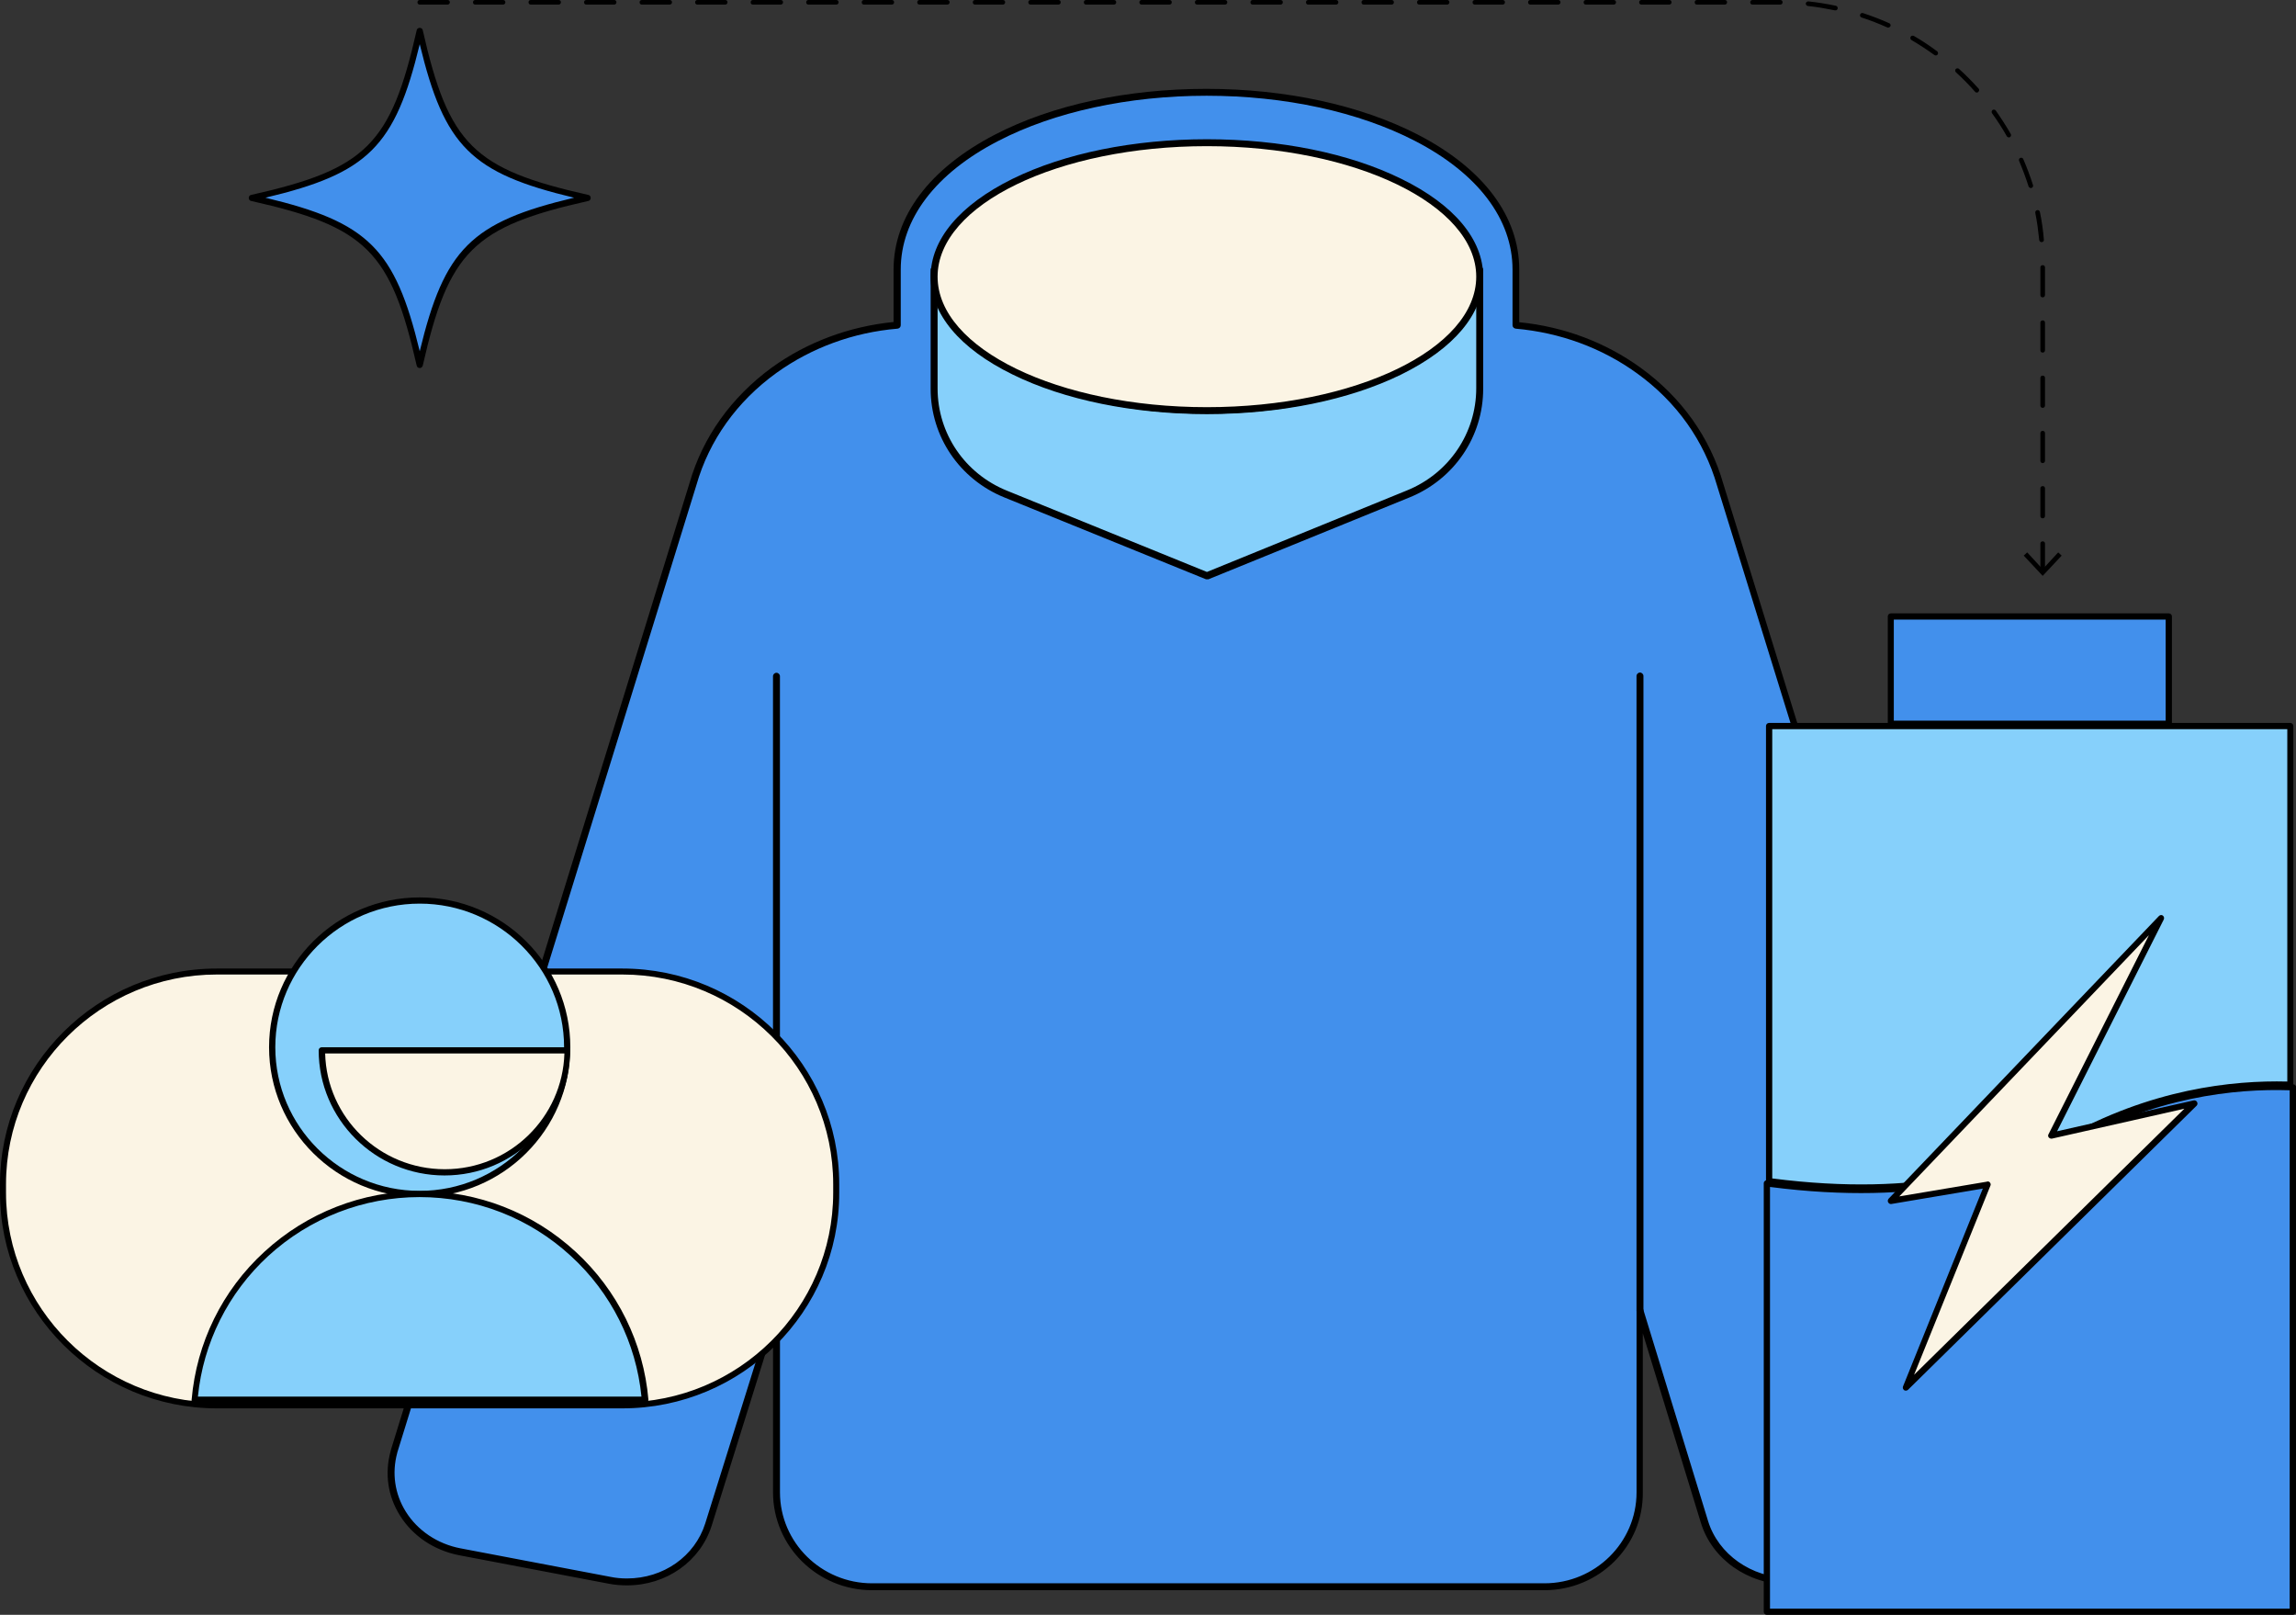
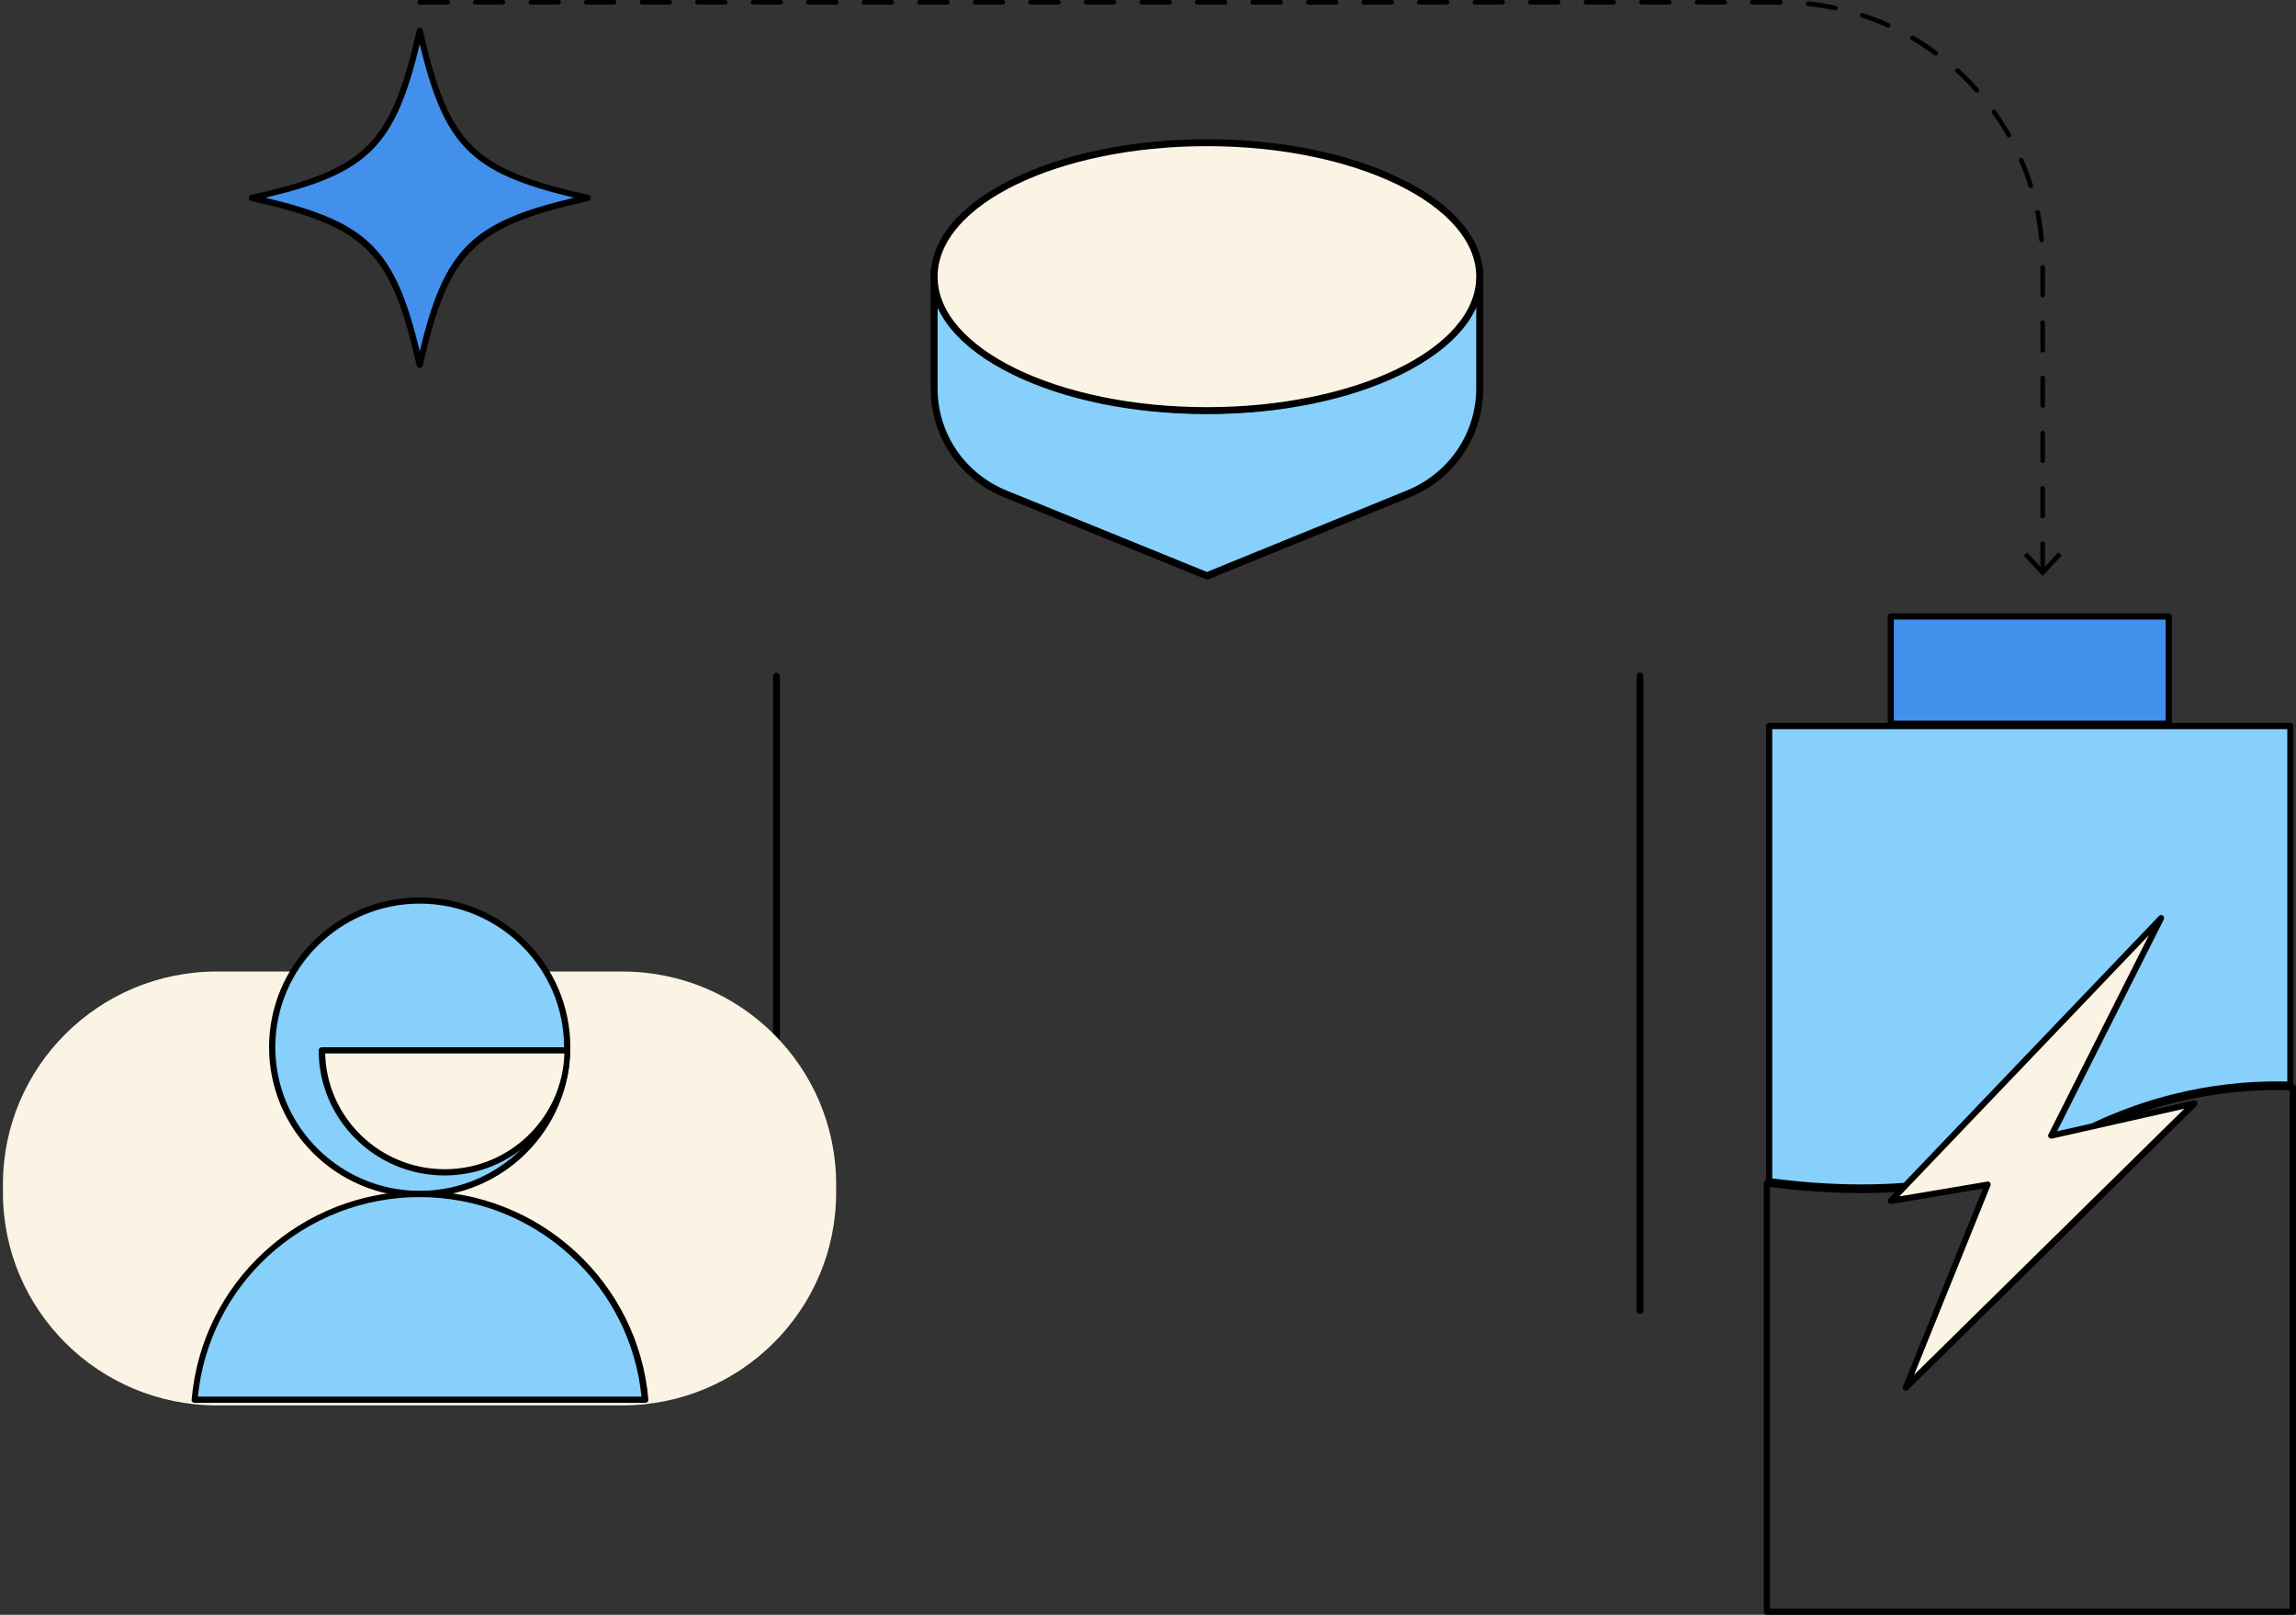
<svg xmlns="http://www.w3.org/2000/svg" width="128" height="90" viewBox="0 0 128 90" fill="none">
  <rect x="0" y="0" width="128" height="90" fill="#333333" stroke="none" />
  <g clip-path="url(#clip0_1094_7919)">
-     <path d="M112.109 84.343C111.426 85.446 110.278 86.216 108.949 86.46L100.693 88.037C100.371 88.102 100.049 88.127 99.739 88.127C97.611 88.127 95.65 86.806 95.044 84.83L91.432 73.042V83.176C91.432 86.075 89.045 88.435 86.104 88.435H48.619C45.691 88.435 43.291 86.075 43.291 83.176V72.836L39.499 84.959C38.88 86.896 37.035 88.166 34.959 88.166C34.636 88.166 34.313 88.14 33.991 88.076L25.632 86.485C24.304 86.229 23.143 85.459 22.459 84.369C21.801 83.33 21.634 82.111 21.956 80.931L21.969 80.879L38.622 26.977C39.344 24.437 40.905 22.256 43.163 20.627C45.149 19.19 47.51 18.331 50.012 18.126V15.021C50.012 12.135 51.986 9.531 55.559 7.684C58.719 6.042 62.873 5.144 67.258 5.144C71.644 5.144 75.798 6.042 78.958 7.684C82.531 9.531 84.505 12.135 84.505 15.021V18.126C87.007 18.344 89.368 19.203 91.367 20.653C93.612 22.282 95.186 24.476 95.908 27.015L112.574 80.918L112.587 80.944C112.935 82.098 112.741 83.317 112.109 84.343Z" fill="#4290EC" />
-     <path d="M86.102 88.627H48.617C45.573 88.627 43.096 86.177 43.096 83.176V74.094L39.678 85.023C39.045 87.024 37.149 88.358 34.956 88.358C34.621 88.358 34.286 88.332 33.95 88.268L25.591 86.678C24.211 86.408 23.012 85.613 22.302 84.471C21.619 83.394 21.438 82.124 21.773 80.892L21.786 80.854C21.786 80.841 21.786 80.841 21.786 80.828L38.439 26.926C39.175 24.36 40.774 22.128 43.044 20.473C45.005 19.062 47.353 18.19 49.816 17.946V15.021C49.816 12.058 51.829 9.39 55.466 7.504C58.653 5.849 62.832 4.952 67.256 4.952C71.681 4.952 75.86 5.862 79.046 7.504C82.697 9.39 84.696 12.058 84.696 15.021V17.959C87.186 18.203 89.521 19.088 91.468 20.499C93.739 22.141 95.338 24.386 96.073 26.964L112.739 80.841C112.739 80.854 112.752 80.867 112.752 80.867C113.101 82.072 112.92 83.342 112.236 84.433C111.527 85.574 110.327 86.383 108.947 86.639L100.691 88.217C100.356 88.281 100.021 88.307 99.698 88.307C97.441 88.307 95.441 86.896 94.822 84.869L91.585 74.312V83.163C91.623 86.177 89.147 88.627 86.102 88.627ZM43.289 72.644C43.302 72.644 43.302 72.644 43.315 72.644C43.406 72.657 43.483 72.734 43.483 72.836V83.176C43.483 85.972 45.792 88.243 48.617 88.243H86.102C88.927 88.243 91.236 85.972 91.236 83.176V73.042C91.236 72.952 91.301 72.862 91.404 72.849C91.494 72.836 91.585 72.888 91.61 72.978L95.222 84.766C95.79 86.626 97.647 87.935 99.724 87.935C100.034 87.935 100.33 87.909 100.653 87.845L108.908 86.267C110.185 86.023 111.282 85.279 111.94 84.228C112.559 83.24 112.726 82.085 112.417 80.982C112.417 80.969 112.404 80.969 112.404 80.956L95.725 27.067C95.003 24.565 93.468 22.397 91.262 20.807C89.314 19.396 86.979 18.536 84.503 18.318C84.4 18.305 84.322 18.228 84.322 18.126V15.021C84.322 12.212 82.387 9.659 78.879 7.851C75.744 6.234 71.629 5.336 67.269 5.336C62.909 5.336 58.782 6.234 55.66 7.851C52.151 9.659 50.216 12.212 50.216 15.021V18.126C50.216 18.228 50.139 18.305 50.036 18.318C47.572 18.523 45.237 19.383 43.289 20.781C41.084 22.372 39.536 24.54 38.826 27.028L22.16 80.918L22.147 80.956V80.969C21.838 82.098 22.006 83.265 22.625 84.253C23.282 85.305 24.392 86.049 25.669 86.293L34.028 87.883C34.337 87.948 34.647 87.973 34.956 87.973C36.982 87.973 38.736 86.742 39.316 84.907L43.109 72.785C43.135 72.695 43.212 72.644 43.289 72.644Z" fill="black" />
    <path d="M127.679 40.459V60.457C124.622 60.342 119.991 60.817 115.064 63.613C112.187 65.242 107.015 66.936 98.617 65.832V40.459H127.679Z" fill="#86D0FB" />
    <path d="M103.768 66.358C102.194 66.358 100.478 66.255 98.608 65.999C98.518 65.986 98.453 65.909 98.453 65.832V40.459C98.453 40.369 98.531 40.292 98.621 40.292H127.683C127.773 40.292 127.851 40.369 127.851 40.459V60.457C127.851 60.509 127.838 60.547 127.799 60.586C127.76 60.624 127.722 60.637 127.67 60.637C124.665 60.521 120.059 60.983 115.145 63.767C112.913 65.037 109.25 66.358 103.768 66.358ZM98.801 65.678C107.057 66.743 112.165 65.062 114.99 63.459C119.879 60.688 124.471 60.201 127.515 60.278V40.638H98.801V65.678Z" fill="black" />
-     <path d="M127.812 60.599V89.82H98.492V65.948C102.917 66.551 109.792 66.756 115.132 63.729C120.111 60.907 124.768 60.47 127.812 60.599Z" fill="#4290EC" />
    <path d="M127.816 90H98.496C98.406 90 98.328 89.923 98.328 89.833V65.948C98.328 65.896 98.354 65.845 98.393 65.82C98.431 65.781 98.483 65.768 98.534 65.781C106.984 66.923 112.195 65.217 115.071 63.587C120.076 60.752 124.785 60.303 127.842 60.432C127.932 60.432 128.009 60.509 128.009 60.599V89.82C127.997 89.923 127.919 90 127.816 90ZM98.676 89.654H127.648V60.765C124.63 60.663 120.076 61.124 115.226 63.883C112.324 65.524 107.1 67.243 98.676 66.153V89.654Z" fill="black" />
    <path d="M120.911 34.353H105.406V40.331H120.911V34.353Z" fill="#4290EC" />
    <path d="M120.915 40.497H105.41C105.32 40.497 105.242 40.42 105.242 40.331V34.353C105.242 34.263 105.32 34.186 105.41 34.186H120.915C121.005 34.186 121.083 34.263 121.083 34.353V40.331C121.083 40.42 121.005 40.497 120.915 40.497ZM105.578 40.164H120.734V34.532H105.578V40.164Z" fill="black" />
    <path d="M120.486 51.17L105.406 66.936L110.811 66.025L106.245 77.339L122.33 61.497L114.371 63.292L120.486 51.17Z" fill="#FBF4E4" />
    <path d="M106.245 77.506C106.206 77.506 106.181 77.493 106.155 77.48C106.09 77.429 106.064 77.352 106.09 77.275L110.541 66.243L105.445 67.102C105.368 67.115 105.303 67.077 105.265 67.013C105.226 66.948 105.239 66.871 105.29 66.807L120.357 51.055C120.421 50.991 120.512 50.978 120.576 51.029C120.641 51.08 120.666 51.17 120.628 51.247L114.681 63.049L122.292 61.33C122.369 61.317 122.447 61.343 122.485 61.42C122.524 61.484 122.511 61.574 122.459 61.625L106.361 77.467C106.322 77.493 106.284 77.506 106.245 77.506ZM110.811 65.845C110.863 65.845 110.915 65.871 110.94 65.909C110.979 65.961 110.992 66.025 110.966 66.076L106.709 76.621L121.776 61.792L114.397 63.459C114.333 63.472 114.268 63.446 114.217 63.395C114.178 63.344 114.165 63.267 114.204 63.215L119.802 52.119L105.884 66.679L110.773 65.858C110.786 65.845 110.798 65.845 110.811 65.845Z" fill="black" />
    <path d="M32.763 11.019C26.262 12.482 24.856 13.867 23.386 20.345C21.915 13.88 20.522 12.482 14.008 11.019C20.509 9.557 21.915 8.171 23.386 1.693C24.869 8.171 26.262 9.57 32.763 11.019Z" fill="#4290EC" />
    <path d="M23.4 20.512C23.322 20.512 23.245 20.46 23.232 20.383C21.787 14.008 20.407 12.635 13.996 11.199C13.919 11.186 13.867 11.109 13.867 11.032C13.867 10.955 13.919 10.878 13.996 10.865C20.407 9.428 21.787 8.056 23.232 1.68C23.245 1.603 23.322 1.552 23.4 1.552C23.477 1.552 23.555 1.603 23.567 1.68C25.012 8.056 26.392 9.428 32.803 10.865C32.881 10.878 32.932 10.955 32.932 11.032C32.932 11.109 32.881 11.186 32.803 11.199C26.392 12.635 25.012 14.008 23.567 20.383C23.542 20.46 23.477 20.512 23.4 20.512ZM14.796 11.019C20.536 12.392 22.02 13.867 23.4 19.575C24.78 13.867 26.263 12.379 32.004 11.019C26.263 9.647 24.78 8.171 23.4 2.463C22.02 8.171 20.523 9.659 14.796 11.019Z" fill="black" />
    <path d="M67.286 22.885C58.889 22.885 52.078 19.37 52.078 15.021V21.653C52.078 24.232 53.652 26.554 56.064 27.529L67.286 32.082L78.509 27.516C80.921 26.541 82.495 24.219 82.495 21.641V15.009C82.482 19.357 75.671 22.885 67.286 22.885Z" fill="#86D0FB" />
    <path d="M67.285 32.288C67.259 32.288 67.233 32.288 67.207 32.275L55.985 27.721C53.495 26.707 51.883 24.334 51.883 21.666V15.034C51.883 14.931 51.973 14.842 52.076 14.842C52.179 14.842 52.27 14.931 52.27 15.034C52.27 19.267 59.003 22.705 67.285 22.705C75.553 22.705 82.287 19.267 82.299 15.034C82.299 14.931 82.39 14.842 82.493 14.842C82.596 14.842 82.686 14.931 82.686 15.034V21.666C82.686 24.334 81.074 26.707 78.584 27.721L67.362 32.288C67.323 32.275 67.31 32.288 67.285 32.288ZM52.27 16.83V21.653C52.27 24.168 53.792 26.399 56.14 27.349L67.285 31.877L78.43 27.336C80.777 26.387 82.299 24.142 82.299 21.64V16.804C81.654 18.292 80.223 19.639 78.12 20.742C75.218 22.243 71.374 23.064 67.285 23.064C63.196 23.064 59.339 22.243 56.436 20.742C54.334 19.665 52.902 18.318 52.27 16.83Z" fill="black" />
    <path d="M67.286 22.885C75.686 22.885 82.495 19.542 82.495 15.419C82.495 11.296 75.686 7.953 67.286 7.953C58.887 7.953 52.078 11.296 52.078 15.419C52.078 19.542 58.887 22.885 67.286 22.885Z" fill="#FBF4E4" />
    <path d="M67.285 23.077C63.196 23.077 59.339 22.295 56.449 20.871C53.508 19.434 51.883 17.497 51.883 15.419C51.883 13.341 53.508 11.417 56.449 9.967C59.352 8.543 63.196 7.761 67.285 7.761C71.374 7.761 75.231 8.543 78.12 9.967C81.061 11.404 82.686 13.341 82.686 15.419C82.686 17.497 81.061 19.422 78.12 20.871C75.218 22.295 71.374 23.077 67.285 23.077ZM67.285 8.146C59.003 8.146 52.27 11.404 52.27 15.419C52.27 19.434 59.003 22.693 67.285 22.693C75.566 22.693 82.299 19.434 82.299 15.419C82.299 11.417 75.553 8.146 67.285 8.146Z" fill="black" />
    <path d="M43.287 73.029C43.184 73.029 43.094 72.939 43.094 72.836V37.688C43.094 37.586 43.184 37.496 43.287 37.496C43.39 37.496 43.481 37.586 43.481 37.688V72.836C43.481 72.939 43.39 73.029 43.287 73.029Z" fill="black" />
    <path d="M91.428 73.234C91.325 73.234 91.234 73.144 91.234 73.041V37.675C91.234 37.573 91.325 37.483 91.428 37.483C91.531 37.483 91.621 37.573 91.621 37.675V73.041C91.621 73.144 91.531 73.234 91.428 73.234Z" fill="black" />
    <path d="M12.083 78.327H34.696C41.274 78.327 46.614 73.016 46.614 66.474V65.999C46.614 59.457 41.274 54.146 34.696 54.146H12.083C5.504 54.146 0.164 59.457 0.164 65.999V66.474C0.164 73.016 5.504 78.327 12.083 78.327Z" fill="#FBF4E4" />
-     <path d="M34.699 78.493H12.087C5.431 78.493 0 73.106 0 66.474V65.999C0 59.367 5.431 53.98 12.087 53.98H34.699C41.368 53.98 46.786 59.38 46.786 65.999V66.474C46.799 73.106 41.368 78.493 34.699 78.493ZM12.087 54.313C5.611 54.313 0.335 59.56 0.335 65.999V66.474C0.335 72.913 5.611 78.16 12.087 78.16H34.699C41.175 78.16 46.45 72.913 46.45 66.474V65.999C46.45 59.56 41.175 54.313 34.699 54.313H12.087Z" fill="black" />
    <path d="M23.394 66.551C27.939 66.551 31.624 62.887 31.624 58.367C31.624 53.847 27.939 50.183 23.394 50.183C18.849 50.183 15.164 53.847 15.164 58.367C15.164 62.887 18.849 66.551 23.394 66.551Z" fill="#86D0FB" />
    <path d="M23.398 66.718C18.767 66.718 15 62.972 15 58.367C15 53.761 18.767 50.016 23.398 50.016C28.028 50.016 31.795 53.761 31.795 58.367C31.795 62.972 28.028 66.718 23.398 66.718ZM23.398 50.362C18.96 50.362 15.348 53.954 15.348 58.367C15.348 62.779 18.96 66.371 23.398 66.371C27.835 66.371 31.447 62.779 31.447 58.367C31.447 53.954 27.835 50.362 23.398 50.362Z" fill="black" />
    <path d="M17.945 58.533C17.945 62.292 21.003 65.332 24.782 65.332C28.561 65.332 31.619 62.292 31.619 58.533H17.945Z" fill="#FBF4E4" />
    <path d="M24.783 65.512C20.913 65.512 17.766 62.382 17.766 58.533C17.766 58.444 17.843 58.367 17.933 58.367H31.607C31.697 58.367 31.774 58.444 31.774 58.533C31.8 62.382 28.653 65.512 24.783 65.512ZM18.127 58.713C18.217 62.292 21.171 65.165 24.796 65.165C28.421 65.165 31.361 62.279 31.465 58.713H18.127Z" fill="black" />
    <path d="M10.852 78.019H35.954C35.412 71.592 29.994 66.551 23.403 66.551C16.798 66.551 11.393 71.592 10.852 78.019Z" fill="#86D0FB" />
    <path d="M35.954 78.186H10.852C10.801 78.186 10.762 78.16 10.723 78.134C10.684 78.096 10.672 78.057 10.684 78.006C10.955 74.85 12.387 71.913 14.748 69.758C17.108 67.59 20.191 66.384 23.416 66.384C26.641 66.384 29.711 67.577 32.084 69.758C34.432 71.913 35.877 74.85 36.148 78.006C36.148 78.057 36.135 78.096 36.109 78.134C36.045 78.16 36.006 78.186 35.954 78.186ZM11.033 77.839H35.761C35.464 74.838 34.071 72.054 31.826 70.001C29.53 67.885 26.538 66.718 23.39 66.718C20.256 66.718 17.263 67.885 14.954 70.001C12.723 72.054 11.329 74.838 11.033 77.839Z" fill="black" />
    <path d="M113.878 31.941C113.801 31.941 113.749 31.89 113.749 31.813V30.299C113.749 30.222 113.801 30.171 113.878 30.171C113.956 30.171 114.007 30.222 114.007 30.299V31.813C114.007 31.89 113.956 31.941 113.878 31.941ZM113.878 28.888C113.801 28.888 113.749 28.837 113.749 28.76V27.221C113.749 27.144 113.801 27.092 113.878 27.092C113.956 27.092 114.007 27.144 114.007 27.221V28.76C114.007 28.824 113.956 28.888 113.878 28.888ZM113.878 25.81C113.801 25.81 113.749 25.758 113.749 25.681V24.142C113.749 24.065 113.801 24.014 113.878 24.014C113.956 24.014 114.007 24.065 114.007 24.142V25.681C114.007 25.745 113.956 25.81 113.878 25.81ZM113.878 22.731C113.801 22.731 113.749 22.68 113.749 22.603V21.063C113.749 20.986 113.801 20.935 113.878 20.935C113.956 20.935 114.007 20.986 114.007 21.063V22.603C114.007 22.667 113.956 22.731 113.878 22.731ZM113.878 19.652C113.801 19.652 113.749 19.601 113.749 19.524V17.985C113.749 17.908 113.801 17.856 113.878 17.856C113.956 17.856 114.007 17.908 114.007 17.985V19.524C114.007 19.588 113.956 19.652 113.878 19.652ZM113.878 16.573C113.801 16.573 113.749 16.522 113.749 16.445V14.906C113.749 14.829 113.801 14.778 113.878 14.778C113.956 14.778 114.007 14.829 114.007 14.906V16.445C114.007 16.509 113.956 16.573 113.878 16.573ZM113.814 13.495C113.749 13.495 113.698 13.444 113.685 13.379C113.633 12.879 113.569 12.366 113.466 11.866C113.453 11.802 113.491 11.725 113.569 11.712C113.633 11.699 113.711 11.738 113.723 11.814C113.827 12.315 113.904 12.841 113.943 13.354C113.956 13.431 113.904 13.495 113.814 13.495C113.827 13.495 113.827 13.495 113.814 13.495ZM113.22 10.48C113.169 10.48 113.117 10.442 113.091 10.39C112.937 9.903 112.756 9.428 112.563 8.967C112.537 8.903 112.563 8.826 112.627 8.8C112.692 8.774 112.769 8.8 112.795 8.864C113.001 9.339 113.182 9.826 113.337 10.314C113.362 10.378 113.324 10.455 113.246 10.48C113.246 10.48 113.233 10.48 113.22 10.48ZM111.995 7.658C111.956 7.658 111.905 7.633 111.879 7.594C111.634 7.158 111.35 6.722 111.053 6.311C111.015 6.26 111.028 6.17 111.079 6.132C111.144 6.093 111.221 6.106 111.26 6.157C111.556 6.581 111.84 7.017 112.098 7.466C112.137 7.53 112.111 7.607 112.047 7.645C112.034 7.658 112.021 7.658 111.995 7.658ZM110.202 5.157C110.163 5.157 110.125 5.144 110.112 5.118C109.776 4.733 109.415 4.374 109.041 4.028C108.989 3.977 108.989 3.9 109.028 3.848C109.08 3.797 109.157 3.797 109.209 3.836C109.596 4.182 109.957 4.554 110.305 4.939C110.357 4.99 110.344 5.067 110.292 5.118C110.266 5.157 110.228 5.157 110.202 5.157ZM107.919 3.092C107.893 3.092 107.867 3.079 107.841 3.066C107.429 2.771 107.003 2.489 106.564 2.232C106.5 2.194 106.487 2.117 106.513 2.052C106.551 1.988 106.629 1.975 106.693 2.001C107.145 2.258 107.583 2.553 107.996 2.861C108.048 2.899 108.061 2.989 108.022 3.04C107.996 3.066 107.957 3.092 107.919 3.092ZM105.262 1.539C105.249 1.539 105.223 1.539 105.21 1.527C104.746 1.321 104.268 1.129 103.778 0.975C103.714 0.949 103.675 0.885 103.701 0.808C103.727 0.744 103.791 0.706 103.868 0.731C104.359 0.898 104.849 1.078 105.326 1.296C105.391 1.321 105.416 1.398 105.391 1.462C105.352 1.514 105.3 1.539 105.262 1.539ZM102.321 0.577C102.308 0.577 102.308 0.577 102.295 0.577C101.792 0.475 101.289 0.385 100.785 0.334C100.721 0.321 100.669 0.269 100.669 0.192C100.682 0.128 100.747 0.077 100.811 0.077C101.327 0.128 101.843 0.218 102.346 0.321C102.411 0.334 102.462 0.398 102.449 0.475C102.437 0.539 102.385 0.577 102.321 0.577ZM99.251 0.257H97.703C97.625 0.257 97.573 0.205 97.573 0.128C97.573 0.051 97.625 0 97.703 0H99.251C99.328 0 99.379 0.051 99.379 0.128C99.379 0.205 99.315 0.257 99.251 0.257ZM96.155 0.257H94.607C94.529 0.257 94.478 0.205 94.478 0.128C94.478 0.051 94.529 0 94.607 0H96.155C96.232 0 96.284 0.051 96.284 0.128C96.284 0.205 96.219 0.257 96.155 0.257ZM93.059 0.257H91.511C91.433 0.257 91.382 0.205 91.382 0.128C91.382 0.051 91.433 0 91.511 0H93.059C93.136 0 93.188 0.051 93.188 0.128C93.188 0.205 93.123 0.257 93.059 0.257ZM89.963 0.257H88.415C88.338 0.257 88.286 0.205 88.286 0.128C88.286 0.051 88.338 0 88.415 0H89.963C90.04 0 90.092 0.051 90.092 0.128C90.092 0.205 90.027 0.257 89.963 0.257ZM86.867 0.257H85.319C85.242 0.257 85.19 0.205 85.19 0.128C85.19 0.051 85.242 0 85.319 0H86.867C86.945 0 86.996 0.051 86.996 0.128C86.996 0.205 86.932 0.257 86.867 0.257ZM83.771 0.257H82.223C82.146 0.257 82.094 0.205 82.094 0.128C82.094 0.051 82.146 0 82.223 0H83.771C83.849 0 83.9 0.051 83.9 0.128C83.9 0.205 83.836 0.257 83.771 0.257ZM80.675 0.257H79.127C79.05 0.257 78.999 0.205 78.999 0.128C78.999 0.051 79.05 0 79.127 0H80.675C80.753 0 80.804 0.051 80.804 0.128C80.804 0.205 80.74 0.257 80.675 0.257ZM77.58 0.257H76.032C75.954 0.257 75.903 0.205 75.903 0.128C75.903 0.051 75.954 0 76.032 0H77.58C77.657 0 77.709 0.051 77.709 0.128C77.709 0.205 77.644 0.257 77.58 0.257ZM74.484 0.257H72.936C72.858 0.257 72.807 0.205 72.807 0.128C72.807 0.051 72.858 0 72.936 0H74.484C74.561 0 74.613 0.051 74.613 0.128C74.613 0.205 74.548 0.257 74.484 0.257ZM71.388 0.257H69.84C69.763 0.257 69.711 0.205 69.711 0.128C69.711 0.051 69.763 0 69.84 0H71.388C71.465 0 71.517 0.051 71.517 0.128C71.517 0.205 71.452 0.257 71.388 0.257ZM68.292 0.257H66.744C66.667 0.257 66.615 0.205 66.615 0.128C66.615 0.051 66.667 0 66.744 0H68.292C68.37 0 68.421 0.051 68.421 0.128C68.421 0.205 68.357 0.257 68.292 0.257ZM65.196 0.257H63.648C63.571 0.257 63.519 0.205 63.519 0.128C63.519 0.051 63.571 0 63.648 0H65.196C65.274 0 65.325 0.051 65.325 0.128C65.325 0.205 65.261 0.257 65.196 0.257ZM62.1 0.257H60.553C60.475 0.257 60.423 0.205 60.423 0.128C60.423 0.051 60.475 0 60.553 0H62.1C62.178 0 62.229 0.051 62.229 0.128C62.229 0.205 62.165 0.257 62.1 0.257ZM59.005 0.257H57.457C57.379 0.257 57.328 0.205 57.328 0.128C57.328 0.051 57.379 0 57.457 0H59.005C59.082 0 59.134 0.051 59.134 0.128C59.134 0.205 59.069 0.257 59.005 0.257ZM55.909 0.257H54.361C54.283 0.257 54.232 0.205 54.232 0.128C54.232 0.051 54.283 0 54.361 0H55.909C55.986 0 56.038 0.051 56.038 0.128C56.038 0.205 55.973 0.257 55.909 0.257ZM52.813 0.257H51.265C51.188 0.257 51.136 0.205 51.136 0.128C51.136 0.051 51.188 0 51.265 0H52.813C52.89 0 52.942 0.051 52.942 0.128C52.942 0.205 52.877 0.257 52.813 0.257ZM49.717 0.257H48.169C48.092 0.257 48.04 0.205 48.04 0.128C48.04 0.051 48.092 0 48.169 0H49.717C49.794 0 49.846 0.051 49.846 0.128C49.846 0.205 49.782 0.257 49.717 0.257ZM46.621 0.257H45.073C44.996 0.257 44.944 0.205 44.944 0.128C44.944 0.051 44.996 0 45.073 0H46.621C46.699 0 46.75 0.051 46.75 0.128C46.75 0.205 46.686 0.257 46.621 0.257ZM43.525 0.257H41.977C41.9 0.257 41.849 0.205 41.849 0.128C41.849 0.051 41.9 0 41.977 0H43.525C43.603 0 43.654 0.051 43.654 0.128C43.654 0.205 43.59 0.257 43.525 0.257ZM40.429 0.257H38.882C38.804 0.257 38.753 0.205 38.753 0.128C38.753 0.051 38.804 0 38.882 0H40.429C40.507 0 40.559 0.051 40.559 0.128C40.559 0.205 40.494 0.257 40.429 0.257ZM37.334 0.257H35.786C35.708 0.257 35.657 0.205 35.657 0.128C35.657 0.051 35.708 0 35.786 0H37.334C37.411 0 37.463 0.051 37.463 0.128C37.463 0.205 37.398 0.257 37.334 0.257ZM34.238 0.257H32.69C32.612 0.257 32.561 0.205 32.561 0.128C32.561 0.051 32.612 0 32.69 0H34.238C34.315 0 34.367 0.051 34.367 0.128C34.367 0.205 34.302 0.257 34.238 0.257ZM31.142 0.257H29.594C29.517 0.257 29.465 0.205 29.465 0.128C29.465 0.051 29.517 0 29.594 0H31.142C31.219 0 31.271 0.051 31.271 0.128C31.271 0.205 31.206 0.257 31.142 0.257ZM28.046 0.257H26.498C26.421 0.257 26.369 0.205 26.369 0.128C26.369 0.051 26.421 0 26.498 0H28.046C28.124 0 28.175 0.051 28.175 0.128C28.175 0.205 28.111 0.257 28.046 0.257ZM24.95 0.257H23.402C23.325 0.257 23.273 0.205 23.273 0.128C23.273 0.051 23.325 0 23.402 0H24.95C25.028 0 25.079 0.051 25.079 0.128C25.079 0.205 25.015 0.257 24.95 0.257Z" fill="black" />
    <path d="M112.82 30.966L113.014 30.787L113.878 31.723L114.742 30.787L114.936 30.966L113.878 32.095L112.82 30.966Z" fill="black" />
  </g>
  <defs>
    <clipPath id="clip0_1094_7919">
      <rect width="128" height="90" fill="white" />
    </clipPath>
  </defs>
</svg>